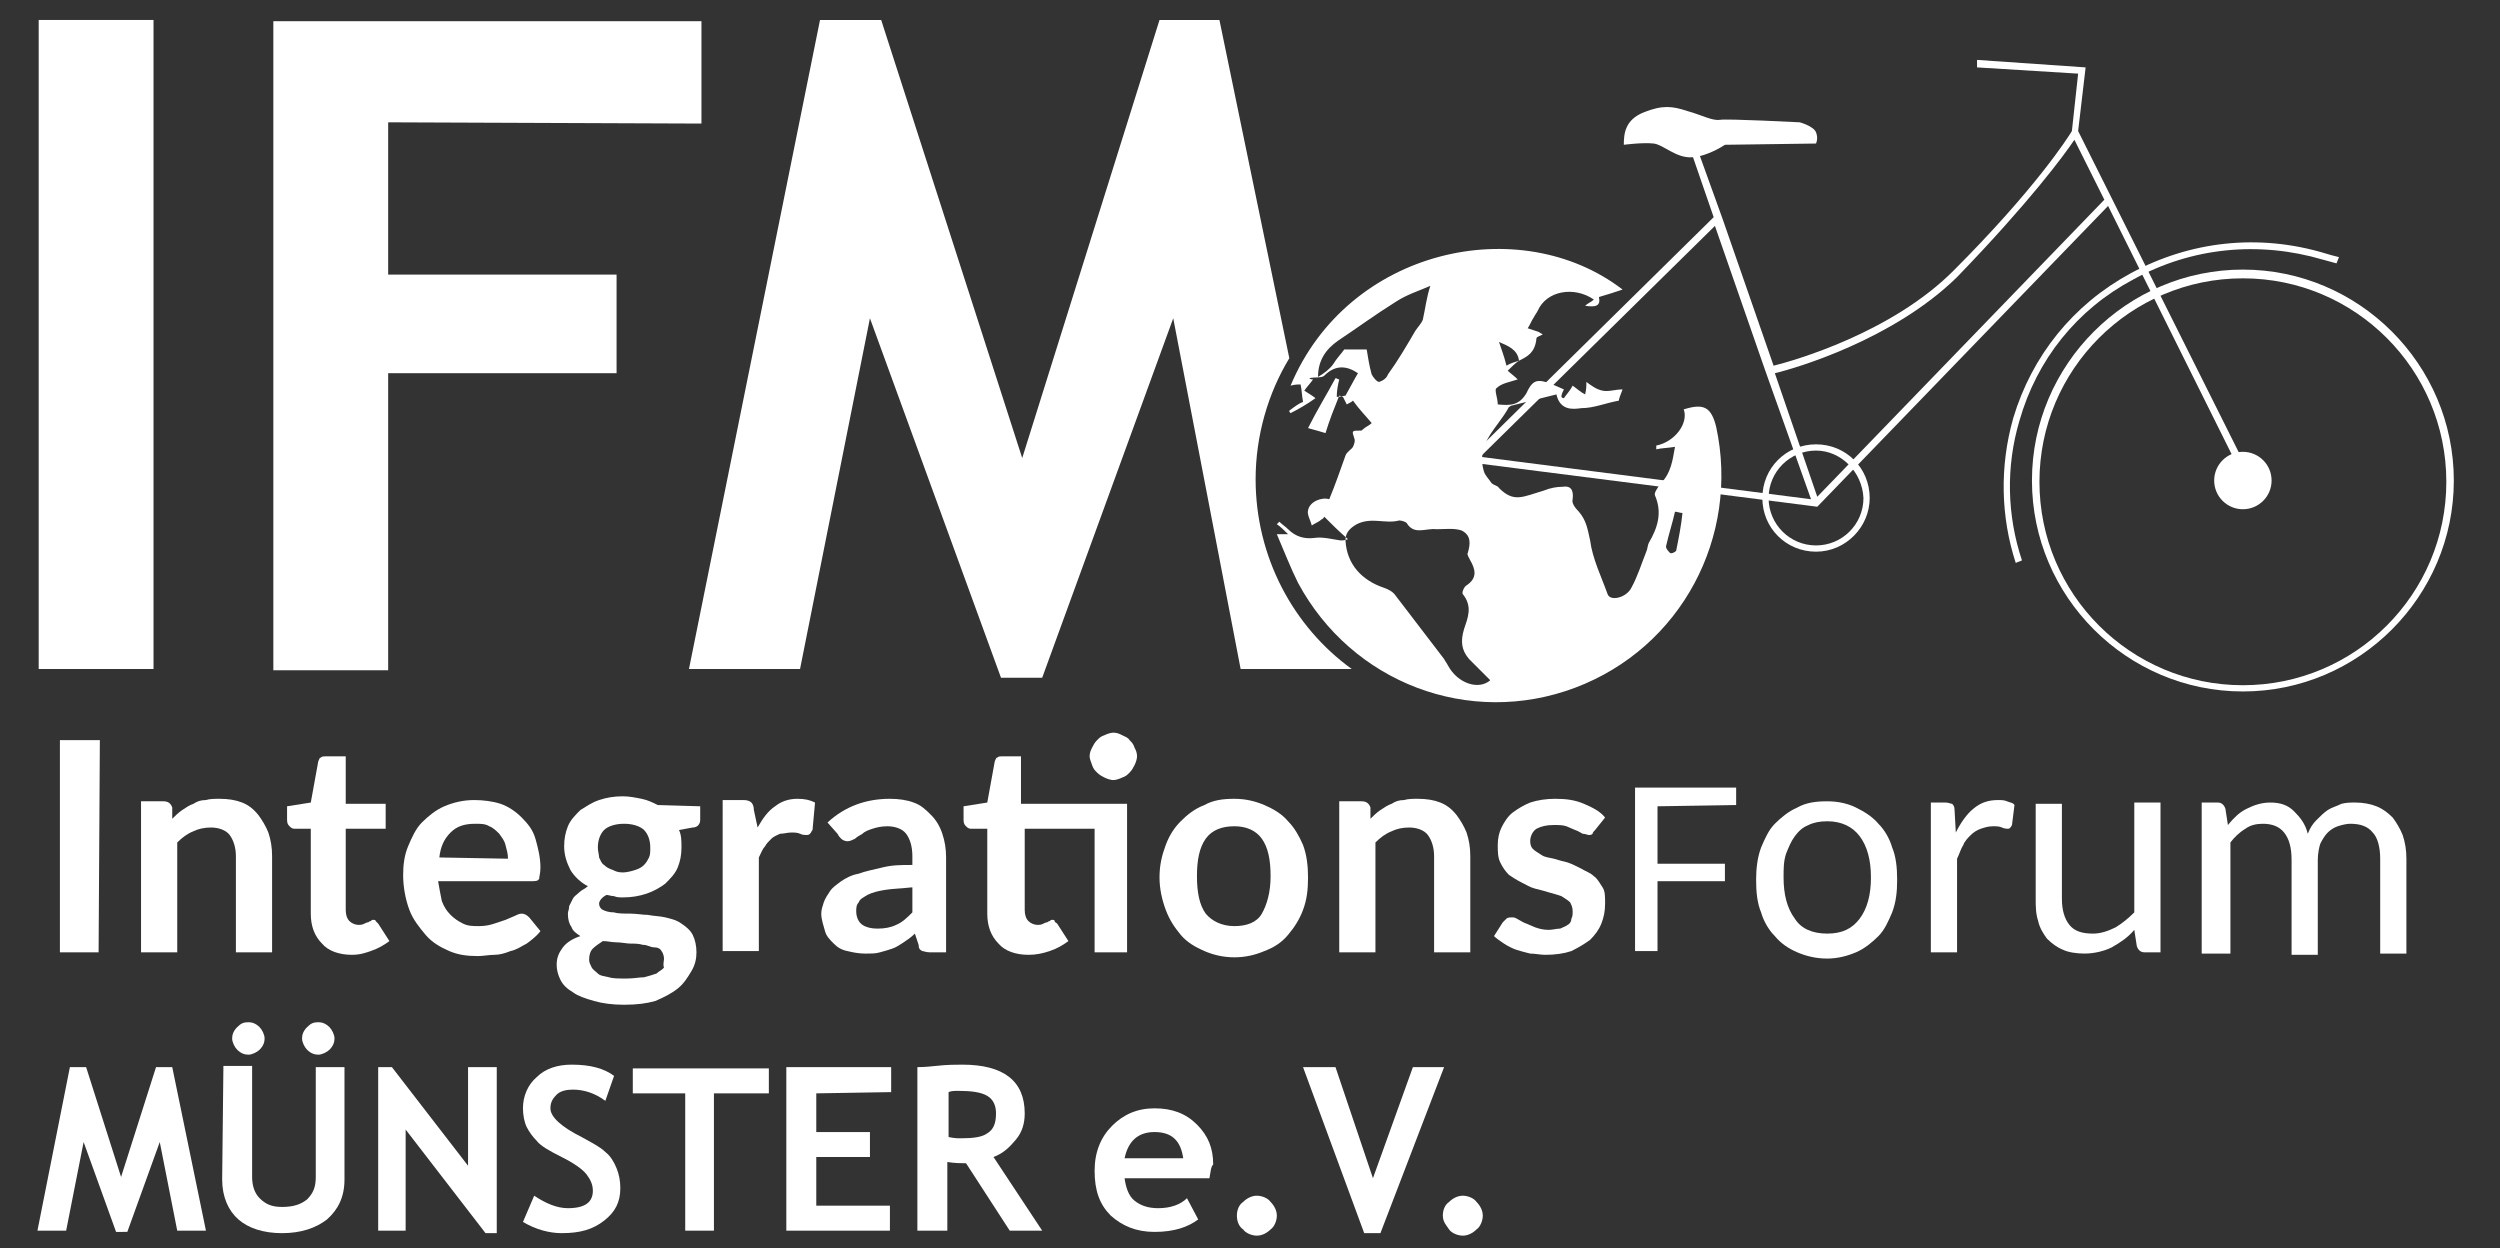
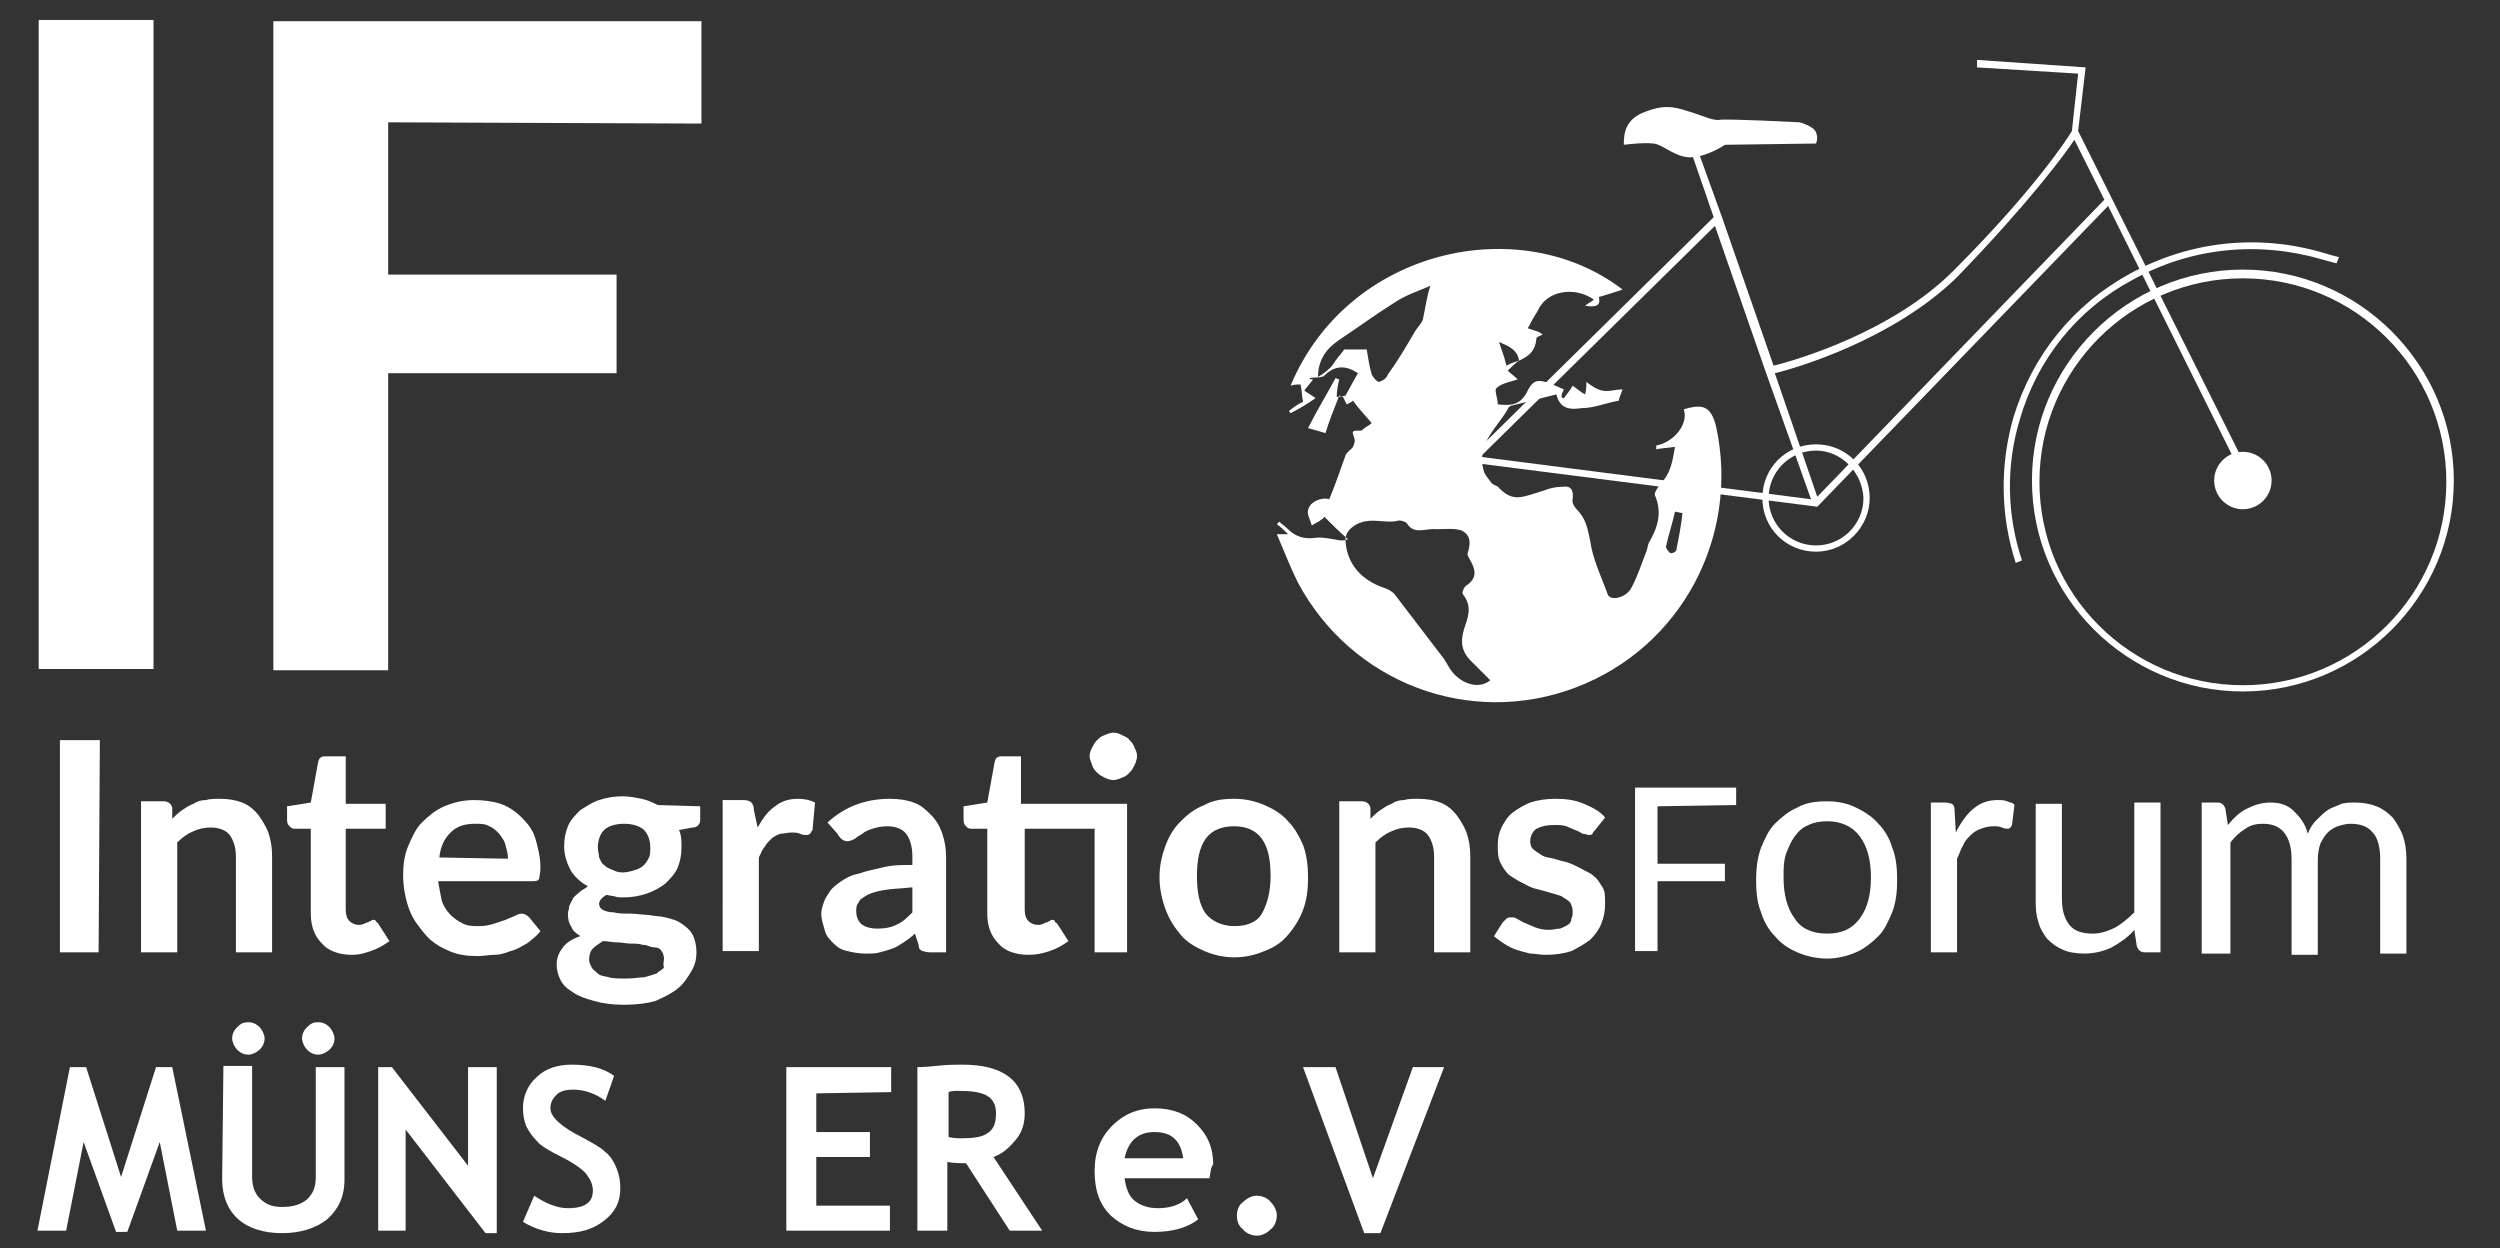
<svg xmlns="http://www.w3.org/2000/svg" version="1.1" id="Ebene_1" x="0px" y="0px" viewBox="0 0 200.3 100" style="enable-background:new 0 0 200.3 100;" xml:space="preserve">
  <rect x="0" y="0" width="200.3" height="100" fill="#333333" stroke="none" />
  <style type="text/css">
	.st0{fill:#FFFFFF;}
</style>
  <g>
    <path class="st0" d="M3.1,53.6v-52h9.2v52H3.1z" />
    <path class="st0" d="M31.1,9.8V22h18.3v7.9H31.1v23.8h-9.2v-52h34.3v8.2L31.1,9.8L31.1,9.8z" />
  </g>
-   <path class="st0" d="M100.6,38.4c0-3.5,1-6.9,2.7-9.7L97.7,1.6h-4.8l-11,35.1L70.6,1.6h-4.9l-10.5,52h8.9l5.6-28.1l10.5,28.8h3.3  L94,25.5l5.4,28.1h8.9C103.6,50.2,100.6,44.6,100.6,38.4z" />
  <g>
    <g>
      <path class="st0" d="M121.7,28.9c-0.3,0.2-0.6,0.5-0.9,0.8c0.2,0.2,0.5,0.4,0.8,0.7c-0.6,0.2-1.3,0.3-1.7,0.7    c-0.2,0.1,0.1,0.8,0.1,1.3c1,0.1,1.7,0.1,2.3-0.9c0.6-1.3,1-1.2,3-0.3c-0.1,0.2-0.2,0.4-0.2,0.6c0.1,0.1,0.1,0.1,0.2,0.1    c0.2-0.3,0.5-0.6,0.7-1c0.3,0.2,0.6,0.5,1,0.7c0.1-0.4,0.1-0.7,0.1-1c0.4,0.3,0.8,0.6,1.3,0.7s1-0.1,1.6-0.1    c-0.2,0.5-0.3,0.8-0.3,0.9c-1.1,0.2-2,0.6-3,0.6c-0.7,0.1-1.7,0.2-2-1.1c-1.2,0.3-2.4,0.6-3.6,0.9c-0.1,0-0.1,0.1-0.2,0.1    c-0.9,1.7-2.7,2.9-2,5.2c0.1,0.3,0.4,0.6,0.6,0.9c0.2,0.2,0.5,0.2,0.6,0.4c1.2,1.2,1.9,0.7,3.6,0.2c0.5-0.2,1-0.3,1.5-0.3    c0.6-0.1,0.9,0.2,0.8,1c-0.1,0.3,0.2,0.7,0.5,1c0.6,0.7,0.7,1.4,0.9,2.3c0.2,1.5,0.9,2.9,1.4,4.3c0.2,0.6,1.5,0.3,1.9-0.5    c0.5-0.9,0.8-1.9,1.2-2.9c0.1-0.2,0.1-0.5,0.2-0.7c0.7-1.2,1.1-2.4,0.5-3.8c-0.1-0.2,0.2-0.6,0.4-0.9c0.9-0.9,1-1.9,1.2-3    c-0.6,0.1-1.1,0.1-1.5,0.2c0-0.1,0-0.2,0-0.3c1.5-0.3,2.6-1.8,2.2-2.9c1.6-0.5,2.2-0.2,2.6,1.4c1.9,8.8-2.8,17.7-11.3,20.9    s-17.9-0.4-22.2-8.4c-0.6-1.2-1.1-2.5-1.7-3.9c0.4,0,0.6,0,0.9,0c-0.3-0.3-0.6-0.6-0.9-0.8c0.1-0.1,0.1-0.1,0.2-0.2    c0.2,0.2,0.5,0.4,0.7,0.6c0.6,0.6,1.3,0.8,2.1,0.7c0.7-0.1,1.4,0.1,2.1,0.2c0.2,0,0.3,0,0.6-0.1c-0.7-0.6-1.3-1.2-1.9-1.8    c0,0-0.1,0.2-0.2,0.2c-0.2,0.2-0.5,0.3-0.8,0.5c-0.1-0.4-0.4-0.9-0.3-1.2c0.1-0.7,1.1-1.1,1.7-0.9c0.5-1.2,0.9-2.4,1.3-3.5    c0.1-0.3,0.5-0.5,0.6-0.7s0.2-0.5,0.1-0.7c-0.2-0.6-0.2-0.6,0.5-0.6c0.1,0,0.1,0,0.2-0.1c0.2-0.2,0.5-0.3,0.7-0.5    c-0.5-0.6-1-1.1-1.5-1.8c-0.1,0.1-0.3,0.2-0.5,0.3c-0.1-0.2-0.2-0.4-0.3-0.6c-0.1,0-0.2-0.1-0.3-0.1c-0.4,1-0.8,2-1.1,3    c-0.3-0.1-0.7-0.2-1.4-0.4c0.7-1.4,1.5-2.7,2.2-4c0.1,0,0.2,0.1,0.3,0.1c-0.1,0.4-0.2,0.9-0.2,1.4c0.3,0,0.6-0.1,0.7-0.1    c0.4-0.7,0.7-1.3,1-1.8c-0.9-0.6-1.8-0.7-2.7,0.2c-0.2,0.2-0.8,0.1-1.2,0.2c0.1,0.1,0.2,0.1,0.3,0.1c-0.2,0.3-0.5,0.6-0.7,0.9    c0.3,0.2,0.5,0.3,0.9,0.6c-0.7,0.5-1.4,0.9-2,1.2c-0.1-0.1-0.1-0.1-0.1-0.2c0.4-0.3,0.8-0.6,1.1-0.7c-0.1-0.5-0.1-1-0.2-1.4    c-0.1,0-0.5,0-0.8,0.1c4.6-11,18.4-14,26.6-7.7c-0.6,0.2-1.2,0.4-1.9,0.6c0.2,0.8-0.4,0.8-1.1,0.7c0.2-0.2,0.5-0.3,0.7-0.5    c-1.6-1.1-3.8-0.7-4.5,0.9c-0.1,0.2-0.2,0.3-0.3,0.5c-0.2,0.3-0.3,0.6-0.5,0.9c0.3,0.1,0.6,0.2,0.9,0.3c0.1,0.1,0.2,0.1,0.3,0.2    l0,0c-0.2,0.1-0.5,0.2-0.5,0.3C123,28.3,122.3,28.6,121.7,28.9c-0.1-0.9-0.9-1.2-1.6-1.5c0.2,0.6,0.4,1.1,0.6,1.9    C121,29.1,121.4,29,121.7,28.9z M119.4,54.5c-0.6-0.6-1.1-1.1-1.7-1.7c-0.6-0.7-0.7-1.4-0.4-2.4c0.3-0.9,0.7-1.8-0.1-2.8    c-0.1-0.1,0.1-0.6,0.3-0.7c0.9-0.6,0.7-1.3,0.3-2c-0.1-0.2-0.3-0.5-0.2-0.6c0.2-0.7,0.3-1.4-0.5-1.8c-0.6-0.2-1.3-0.1-2-0.1    c-0.9-0.1-1.8,0.5-2.4-0.5c-0.1-0.1-0.4-0.2-0.6-0.2c-1.1,0.3-2.2-0.3-3.4,0.3c-0.7,0.4-0.9,0.8-0.9,1.3c0.1,1.9,1.3,3.2,3.1,3.8    c0.3,0.1,0.7,0.3,0.9,0.6c1.3,1.7,2.6,3.4,3.9,5.1c0.1,0.2,0.2,0.3,0.3,0.5C116.8,54.8,118.5,55.3,119.4,54.5z M114.6,22.9    c-0.9,0.4-1.9,0.7-2.8,1.3c-1.6,1-3.1,2.1-4.6,3.1c-1,0.7-1.6,1.6-1.6,2.9c0.5-0.3,0.9-0.6,1.2-1c0.3-0.5,0.7-0.9,0.9-1.2    c0.7,0,1.3,0,1.8,0c0.1,0.6,0.2,1.3,0.4,2c0.1,0.2,0.4,0.6,0.6,0.6c0.3-0.1,0.6-0.3,0.7-0.6c0.8-1.1,1.5-2.3,2.2-3.5    c0.2-0.3,0.5-0.6,0.6-0.9C114.2,24.7,114.3,23.8,114.6,22.9z M134.8,41.1c-0.2,0-0.4-0.1-0.6-0.1c-0.2,0.9-0.5,1.8-0.7,2.7    c-0.1,0.2,0.2,0.5,0.3,0.6s0.5-0.1,0.5-0.2C134.5,43.1,134.7,42.1,134.8,41.1z" />
    </g>
  </g>
  <g>
    <g>
      <path class="st0" d="M179.7,55.4c-9.3,0-16.9-7.6-16.9-16.9s7.6-16.9,16.9-16.9s16.9,7.6,16.9,16.9S189,55.4,179.7,55.4z     M179.7,22.3c-9,0-16.3,7.3-16.3,16.3s7.3,16.3,16.3,16.3S196,47.6,196,38.6S188.7,22.3,179.7,22.3z" />
    </g>
    <g>
      <path class="st0" d="M161.5,45.1c-1.2-3.7-1.3-7.7-0.2-11.6c1.5-5,4.8-9.1,9.4-11.6c4.8-2.6,10.3-3.2,15.6-1.6    c0.3,0.1,0.7,0.2,1.1,0.3l-0.2,0.5c-0.4-0.1-0.7-0.2-1.1-0.3c-5.1-1.5-10.5-1-15.2,1.6c-4.5,2.4-7.7,6.4-9.1,11.3    c-1.1,3.7-1,7.6,0.2,11.2L161.5,45.1z" />
    </g>
    <g>
      <circle class="st0" cx="179.7" cy="38.5" r="2.3" />
    </g>
    <g>
      <g>
        <path class="st0" d="M145.6,40.6L117.4,37l19.9-19.6l-2-5.8l0.5-0.2l2.2,6.1l0,0l4.1,11.8c1.6-0.4,9.4-2.6,14.4-7.6     c6.6-6.6,9.2-10.7,9.5-11.2l0.5-4.6l-8.1-0.5V4.8l8.7,0.6l-0.6,5.1l0,0l13.5,27l-0.5,0.3l-10.6-21.3L145.6,40.6z M118.6,36.6     l26.5,3.4l-3.7-10.4l0,0l-4-11.5L118.6,36.6z M142.2,29.9l3.4,9.9l23-23.8l-2.4-4.8c-0.8,1.2-3.6,5-9.4,11     C151.7,27.2,143.9,29.5,142.2,29.9z" />
      </g>
    </g>
    <g>
      <path class="st0" d="M130.1,11.6c0-0.9,0.1-2,1.6-2.6s2.3-0.5,3.5-0.1c1.1,0.3,2,0.8,2.6,0.7s6.4,0.2,6.4,0.2s1.1,0.3,1.3,0.8    s0,0.9,0,0.9l-7.3,0.1c0,0-1.3,0.9-2.6,1s-2.3-1-3.1-1.1C131.6,11.4,130.1,11.6,130.1,11.6z" />
    </g>
    <g>
      <path class="st0" d="M145.5,44.2c-2.4,0-4.3-1.9-4.3-4.3c0-2.4,1.9-4.3,4.3-4.3s4.3,1.9,4.3,4.3C149.8,42.2,147.9,44.2,145.5,44.2    z M145.5,36.1c-2.1,0-3.8,1.7-3.8,3.8s1.7,3.8,3.8,3.8s3.8-1.7,3.8-3.8C149.2,37.8,147.5,36.1,145.5,36.1z" />
    </g>
  </g>
  <g>
    <path class="st0" d="M7.9,76.3H4.8v-17H8L7.9,76.3L7.9,76.3z" />
    <path class="st0" d="M13.8,65.6c0.2-0.2,0.5-0.5,0.8-0.7s0.6-0.4,0.9-0.5c0.3-0.2,0.6-0.3,1-0.3c0.3-0.1,0.7-0.1,1.1-0.1   c0.7,0,1.3,0.1,1.8,0.3c0.5,0.2,0.9,0.5,1.3,1c0.3,0.4,0.6,0.9,0.8,1.4c0.2,0.6,0.3,1.2,0.3,1.9v7.7h-2.9v-7.7   c0-0.7-0.2-1.3-0.5-1.7s-0.9-0.6-1.5-0.6c-0.5,0-1,0.1-1.4,0.3c-0.5,0.2-0.9,0.5-1.3,0.9v8.8h-2.9V64.2h1.8c0.4,0,0.6,0.2,0.7,0.5   L13.8,65.6z" />
    <path class="st0" d="M28.2,76.5c-1,0-1.9-0.3-2.4-0.9c-0.6-0.6-0.9-1.4-0.9-2.4v-6.8h-1.3c-0.2,0-0.3-0.1-0.4-0.2S23,66,23,65.7   v-1.1l1.9-0.3l0.6-3.3c0.1-0.2,0.1-0.3,0.2-0.3c0.1-0.1,0.2-0.1,0.4-0.1h1.6v3.8h3.2v2h-3.2v6.5c0,0.4,0.1,0.7,0.3,0.9   c0.2,0.2,0.5,0.3,0.7,0.3s0.3,0,0.5-0.1s0.2-0.1,0.3-0.1c0.1-0.1,0.2-0.1,0.2-0.1c0.1-0.1,0.1-0.1,0.2-0.1s0.2,0,0.2,0.1   c0.1,0.1,0.1,0.1,0.2,0.2l0.9,1.4c-0.4,0.3-0.9,0.6-1.5,0.8C29.4,76.3,28.9,76.5,28.2,76.5z" />
    <path class="st0" d="M35.1,70.6c0.1,0.6,0.2,1.1,0.3,1.6c0.2,0.5,0.4,0.8,0.7,1.1c0.3,0.3,0.6,0.5,1,0.7s0.8,0.2,1.3,0.2   s0.9-0.1,1.2-0.2c0.3-0.1,0.6-0.2,0.9-0.3c0.2-0.1,0.5-0.2,0.7-0.3c0.2-0.1,0.4-0.2,0.6-0.2s0.4,0.1,0.6,0.3l0.9,1.1   c-0.3,0.4-0.7,0.7-1.1,1c-0.4,0.2-0.8,0.5-1.3,0.6c-0.5,0.2-0.9,0.3-1.3,0.3s-0.9,0.1-1.3,0.1c-0.9,0-1.6-0.1-2.3-0.4   c-0.7-0.3-1.4-0.7-1.9-1.3c-0.5-0.6-1-1.2-1.3-2s-0.5-1.8-0.5-2.8c0-0.8,0.1-1.6,0.4-2.3c0.3-0.7,0.6-1.4,1.1-1.9s1.1-1,1.8-1.3   c0.7-0.3,1.5-0.5,2.4-0.5c0.7,0,1.5,0.1,2.1,0.3s1.2,0.6,1.7,1.1s0.9,1,1.1,1.7s0.4,1.5,0.4,2.3c0,0.5-0.1,0.7-0.1,0.9   c-0.1,0.2-0.3,0.2-0.6,0.2H35v0H35.1z M40.7,68.8c0-0.4-0.1-0.7-0.2-1.1s-0.3-0.6-0.5-0.9c-0.2-0.2-0.5-0.5-0.8-0.6   C38.9,66,38.5,66,38.1,66c-0.9,0-1.5,0.2-2,0.7s-0.8,1.1-0.9,2L40.7,68.8L40.7,68.8z" />
    <path class="st0" d="M56.1,64.6v1.1c0,0.3-0.2,0.6-0.6,0.6l-1.1,0.2c0.2,0.4,0.2,0.9,0.2,1.4c0,0.6-0.1,1.1-0.3,1.6s-0.6,0.9-1,1.3   c-0.4,0.3-0.9,0.6-1.5,0.8s-1.2,0.3-1.9,0.3c-0.2,0-0.5,0-0.7-0.1c-0.2,0-0.5-0.1-0.6-0.1c-0.4,0.2-0.6,0.5-0.6,0.7   s0.1,0.4,0.3,0.5c0.2,0.1,0.5,0.2,0.9,0.2c0.3,0.1,0.8,0.1,1.3,0.1s1,0.1,1.4,0.1c0.5,0.1,1,0.1,1.4,0.2s0.9,0.2,1.3,0.5   c0.3,0.2,0.7,0.5,0.9,0.9s0.3,0.9,0.3,1.4s-0.1,1-0.4,1.5s-0.6,1-1.1,1.4s-1.1,0.7-1.8,1c-0.7,0.2-1.5,0.3-2.5,0.3   c-0.9,0-1.7-0.1-2.4-0.3c-0.7-0.2-1.3-0.4-1.7-0.7c-0.5-0.3-0.8-0.6-1-1s-0.3-0.8-0.3-1.2c0-0.6,0.2-1,0.5-1.4s0.8-0.7,1.4-0.9   c-0.3-0.2-0.6-0.4-0.7-0.7c-0.2-0.3-0.3-0.6-0.3-1.1c0-0.2,0.1-0.3,0.1-0.6c0.1-0.2,0.2-0.4,0.3-0.6c0.1-0.2,0.3-0.3,0.5-0.5   s0.5-0.3,0.7-0.5c-0.6-0.3-1.1-0.8-1.4-1.3c-0.3-0.6-0.5-1.2-0.5-1.9c0-0.6,0.1-1.1,0.3-1.6s0.6-0.9,1-1.3c0.5-0.3,0.9-0.6,1.5-0.8   c0.6-0.2,1.2-0.3,1.9-0.3c0.5,0,1,0.1,1.5,0.2c0.5,0.1,0.9,0.3,1.3,0.5L56.1,64.6L56.1,64.6z M53.2,76.8c0-0.2-0.1-0.5-0.2-0.6   c-0.1-0.2-0.3-0.3-0.6-0.3s-0.5-0.2-0.9-0.2c-0.3-0.1-0.7-0.1-1-0.1s-0.7-0.1-1.1-0.1c-0.4,0-0.7-0.1-1.1-0.1   c-0.3,0.2-0.6,0.4-0.8,0.6s-0.3,0.5-0.3,0.9c0,0.2,0.1,0.4,0.2,0.6s0.3,0.3,0.5,0.5s0.5,0.2,0.9,0.3c0.3,0.1,0.8,0.1,1.4,0.1   c0.6,0,1-0.1,1.4-0.1c0.4-0.1,0.7-0.2,1-0.3c0.2-0.2,0.5-0.3,0.6-0.5C53.1,77.3,53.2,77,53.2,76.8z M49.9,69.9c0.3,0,0.7-0.1,1-0.2   s0.5-0.2,0.7-0.4c0.2-0.2,0.3-0.4,0.4-0.6c0.1-0.2,0.1-0.5,0.1-0.8c0-0.6-0.2-1.1-0.5-1.4S50.7,66,50,66s-1.3,0.2-1.6,0.5   c-0.3,0.3-0.5,0.8-0.5,1.4c0,0.3,0.1,0.6,0.1,0.8c0.1,0.2,0.2,0.5,0.4,0.6c0.2,0.2,0.4,0.3,0.7,0.4C49.3,69.8,49.5,69.9,49.9,69.9z   " />
    <path class="st0" d="M60.7,66.3c0.4-0.7,0.8-1.3,1.4-1.7c0.5-0.4,1.1-0.6,1.8-0.6c0.6,0,1,0.1,1.4,0.3l-0.2,2.2   c-0.1,0.1-0.1,0.2-0.2,0.3c-0.1,0.1-0.2,0.1-0.3,0.1s-0.3,0-0.5-0.1s-0.5-0.1-0.7-0.1c-0.3,0-0.6,0.1-0.9,0.1   c-0.2,0.1-0.5,0.2-0.7,0.4c-0.2,0.2-0.4,0.4-0.5,0.6c-0.2,0.2-0.3,0.5-0.5,0.9v7.5h-2.9V64.1h1.7c0.3,0,0.5,0.1,0.6,0.2   s0.2,0.3,0.2,0.6L60.7,66.3z" />
    <path class="st0" d="M66.3,65.9c1.4-1.3,3.1-1.9,5-1.9c0.7,0,1.4,0.1,1.9,0.3c0.6,0.2,1,0.6,1.4,1s0.7,0.9,0.9,1.5s0.3,1.2,0.3,1.9   v7.6h-1.3c-0.3,0-0.5-0.1-0.6-0.1c-0.2-0.1-0.3-0.2-0.3-0.5l-0.3-0.9c-0.3,0.3-0.6,0.5-0.9,0.7c-0.3,0.2-0.6,0.4-0.9,0.5   c-0.3,0.1-0.6,0.2-1,0.3c-0.3,0.1-0.7,0.1-1.2,0.1s-1-0.1-1.4-0.2c-0.5-0.1-0.8-0.3-1.1-0.6c-0.3-0.3-0.6-0.6-0.7-1   s-0.3-0.9-0.3-1.4c0-0.3,0.1-0.6,0.2-0.9c0.1-0.3,0.3-0.6,0.5-0.9s0.5-0.5,0.9-0.8c0.3-0.2,0.8-0.5,1.4-0.6   c0.5-0.2,1.1-0.3,1.9-0.5s1.5-0.2,2.4-0.2v-0.7c0-0.8-0.2-1.4-0.5-1.8s-0.9-0.6-1.5-0.6c-0.5,0-0.9,0.1-1.2,0.2s-0.6,0.2-0.8,0.4   c-0.2,0.1-0.5,0.3-0.6,0.4c-0.2,0.1-0.4,0.2-0.6,0.2s-0.4-0.1-0.5-0.2s-0.2-0.2-0.3-0.4L66.3,65.9z M73,71.1   c-0.9,0.1-1.5,0.1-2.1,0.2s-1,0.2-1.4,0.4c-0.3,0.2-0.6,0.3-0.7,0.6c-0.2,0.2-0.2,0.5-0.2,0.7c0,0.5,0.2,0.9,0.5,1.1   s0.7,0.3,1.2,0.3c0.6,0,1.1-0.1,1.5-0.3c0.5-0.2,0.9-0.6,1.3-1v-2H73z" />
    <path class="st0" d="M90.6,76.3h-2.9v-9.9h-5.6v6.5c0,0.4,0.1,0.7,0.3,0.9s0.5,0.3,0.7,0.3s0.3,0,0.5-0.1s0.2-0.1,0.3-0.1   c0.1-0.1,0.2-0.1,0.2-0.1c0.1-0.1,0.1-0.1,0.2-0.1s0.2,0,0.2,0.1s0.1,0.1,0.2,0.2l0.9,1.4c-0.4,0.3-0.9,0.6-1.5,0.8   c-0.6,0.2-1.1,0.3-1.7,0.3c-1,0-1.9-0.3-2.4-0.9c-0.6-0.6-0.9-1.4-0.9-2.4v-6.8h-1.3c-0.2,0-0.3-0.1-0.4-0.2   c-0.1-0.1-0.2-0.2-0.2-0.5v-1.1l1.9-0.3l0.6-3.3c0.1-0.2,0.1-0.3,0.2-0.3c0.1-0.1,0.2-0.1,0.4-0.1h1.5v3.8h8.5v11.9L90.6,76.3   L90.6,76.3z M91.1,60.6c0,0.2-0.1,0.5-0.2,0.7s-0.2,0.4-0.4,0.6c-0.2,0.2-0.3,0.3-0.6,0.4c-0.2,0.1-0.5,0.2-0.7,0.2   s-0.5-0.1-0.7-0.2c-0.2-0.1-0.4-0.2-0.6-0.4c-0.2-0.2-0.3-0.3-0.4-0.6s-0.2-0.5-0.2-0.7c0-0.3,0.1-0.5,0.2-0.7s0.2-0.4,0.4-0.6   c0.2-0.2,0.3-0.3,0.6-0.4c0.2-0.1,0.5-0.2,0.7-0.2c0.3,0,0.5,0.1,0.7,0.2c0.2,0.1,0.5,0.2,0.6,0.4c0.2,0.2,0.3,0.3,0.4,0.6   C91,60.1,91.1,60.3,91.1,60.6z" />
    <path class="st0" d="M98.9,64c0.9,0,1.7,0.2,2.4,0.5s1.4,0.7,1.9,1.3c0.5,0.5,0.9,1.2,1.2,1.9c0.3,0.8,0.4,1.7,0.4,2.6   c0,1-0.1,1.8-0.4,2.6c-0.3,0.8-0.7,1.4-1.2,2s-1.1,1-1.9,1.3c-0.7,0.3-1.5,0.5-2.4,0.5s-1.7-0.2-2.4-0.5s-1.4-0.7-1.9-1.3   c-0.5-0.6-0.9-1.2-1.2-2s-0.5-1.7-0.5-2.6c0-1,0.2-1.8,0.5-2.6c0.3-0.8,0.7-1.4,1.2-1.9s1.1-1,1.9-1.3C97.2,64.1,98,64,98.9,64z    M98.9,74.2c1,0,1.8-0.3,2.2-1s0.7-1.7,0.7-3s-0.2-2.3-0.7-3s-1.3-1-2.2-1c-1,0-1.8,0.3-2.3,1s-0.7,1.7-0.7,3s0.2,2.3,0.7,3   C97.1,73.8,97.9,74.2,98.9,74.2z" />
    <path class="st0" d="M109.8,65.6c0.2-0.2,0.5-0.5,0.8-0.7s0.6-0.4,0.9-0.5c0.3-0.2,0.6-0.3,1-0.3c0.3-0.1,0.7-0.1,1.1-0.1   c0.7,0,1.3,0.1,1.8,0.3c0.5,0.2,0.9,0.5,1.3,1c0.3,0.4,0.6,0.9,0.8,1.4c0.2,0.6,0.3,1.2,0.3,1.9v7.7h-2.9v-7.7   c0-0.7-0.2-1.3-0.5-1.7s-0.9-0.6-1.5-0.6c-0.5,0-1,0.1-1.4,0.3c-0.5,0.2-0.9,0.5-1.3,0.9v8.8h-2.9V64.2h1.8c0.4,0,0.6,0.2,0.7,0.5   L109.8,65.6z" />
    <path class="st0" d="M127.8,66.5c-0.1,0.1-0.2,0.2-0.2,0.3c-0.1,0.1-0.2,0.1-0.3,0.1s-0.3-0.1-0.5-0.1c-0.2-0.1-0.3-0.2-0.6-0.3   c-0.2-0.1-0.5-0.2-0.7-0.3c-0.3-0.1-0.6-0.1-1-0.1c-0.6,0-1,0.1-1.4,0.3c-0.3,0.2-0.5,0.6-0.5,1c0,0.3,0.1,0.5,0.2,0.6   c0.2,0.2,0.4,0.3,0.7,0.5s0.6,0.2,1,0.3c0.3,0.1,0.7,0.2,1.1,0.3c0.3,0.1,0.7,0.3,1.1,0.5c0.3,0.2,0.7,0.3,1,0.6   c0.3,0.2,0.5,0.6,0.7,0.9s0.2,0.7,0.2,1.3c0,0.6-0.1,1.1-0.3,1.6s-0.5,0.9-0.9,1.3c-0.4,0.3-0.9,0.6-1.5,0.9   c-0.6,0.2-1.3,0.3-2.1,0.3c-0.4,0-0.8-0.1-1.2-0.1c-0.4-0.1-0.8-0.2-1.1-0.3s-0.7-0.3-1-0.5s-0.6-0.4-0.8-0.6l0.7-1.1   c0.1-0.1,0.2-0.2,0.3-0.3c0.1-0.1,0.3-0.1,0.5-0.1s0.3,0.1,0.5,0.2s0.3,0.2,0.6,0.3c0.2,0.1,0.5,0.2,0.7,0.3   c0.3,0.1,0.6,0.2,1.1,0.2c0.3,0,0.6-0.1,0.9-0.1c0.2-0.1,0.5-0.2,0.6-0.3c0.2-0.1,0.3-0.3,0.3-0.5c0.1-0.2,0.1-0.3,0.1-0.6   c0-0.3-0.1-0.5-0.2-0.7c-0.2-0.2-0.4-0.3-0.7-0.5c-0.3-0.1-0.6-0.2-1-0.3c-0.3-0.1-0.7-0.2-1.1-0.3c-0.4-0.1-0.7-0.3-1.1-0.5   s-0.7-0.4-1-0.6c-0.3-0.3-0.5-0.6-0.7-1s-0.2-0.9-0.2-1.4s0.1-1,0.3-1.4s0.5-0.9,0.9-1.2c0.4-0.3,0.9-0.6,1.4-0.8   c0.6-0.2,1.3-0.3,2-0.3c0.9,0,1.6,0.1,2.3,0.4s1.3,0.6,1.7,1.1L127.8,66.5z" />
    <path class="st0" d="M132.8,64.6v4.6h5.4v1.4h-5.4v5.6H131V63.1h8.1v1.4L132.8,64.6L132.8,64.6z" />
    <path class="st0" d="M146.4,64.2c0.9,0,1.7,0.2,2.3,0.5s1.3,0.7,1.8,1.3c0.5,0.5,0.9,1.2,1.1,1.9c0.3,0.7,0.4,1.6,0.4,2.6   s-0.1,1.8-0.4,2.6c-0.3,0.7-0.6,1.4-1.1,1.9s-1.1,1-1.8,1.3s-1.5,0.5-2.3,0.5c-0.9,0-1.7-0.2-2.4-0.5s-1.3-0.7-1.8-1.3   c-0.5-0.5-0.9-1.2-1.1-1.9c-0.3-0.7-0.4-1.6-0.4-2.6c0-0.9,0.1-1.8,0.4-2.6c0.3-0.7,0.6-1.4,1.1-1.9s1.1-1,1.8-1.3   C144.7,64.3,145.5,64.2,146.4,64.2z M146.4,74.8c1.2,0,2-0.4,2.6-1.2c0.6-0.8,0.9-1.9,0.9-3.3s-0.3-2.5-0.9-3.3   c-0.6-0.8-1.5-1.2-2.6-1.2c-0.6,0-1.1,0.1-1.5,0.3c-0.5,0.2-0.8,0.5-1.1,0.9s-0.5,0.9-0.7,1.4c-0.2,0.6-0.2,1.2-0.2,1.9   c0,1.4,0.3,2.5,0.9,3.3C144.3,74.4,145.2,74.8,146.4,74.8z" />
    <path class="st0" d="M156.7,66.7c0.4-0.8,0.9-1.5,1.4-1.9c0.6-0.5,1.2-0.7,2-0.7c0.2,0,0.5,0,0.7,0.1s0.5,0.1,0.6,0.3l-0.2,1.6   c-0.1,0.2-0.2,0.3-0.3,0.3s-0.3,0-0.5-0.1s-0.5-0.1-0.7-0.1c-0.4,0-0.7,0.1-1,0.2s-0.6,0.3-0.8,0.5s-0.5,0.5-0.6,0.8   c-0.2,0.3-0.3,0.7-0.5,1.1v7.5h-2.1v-12h1.2c0.2,0,0.4,0.1,0.5,0.1c0.1,0.1,0.2,0.2,0.2,0.5L156.7,66.7z" />
    <path class="st0" d="M173.1,64.3v12h-1.3c-0.3,0-0.5-0.2-0.6-0.5l-0.2-1.3c-0.5,0.6-1.1,1-1.8,1.4c-0.6,0.3-1.4,0.5-2.2,0.5   c-0.6,0-1.3-0.1-1.7-0.3c-0.5-0.2-0.9-0.5-1.3-0.9c-0.3-0.4-0.6-0.9-0.7-1.4c-0.2-0.6-0.2-1.2-0.2-1.8v-7.6h2.1V72   c0,0.9,0.2,1.6,0.6,2.1c0.4,0.5,1,0.7,1.9,0.7c0.6,0,1.2-0.2,1.8-0.5c0.5-0.3,1-0.7,1.5-1.2v-8.8L173.1,64.3L173.1,64.3z" />
    <path class="st0" d="M176.4,76.3v-12h1.3c0.3,0,0.5,0.2,0.6,0.5l0.2,1.3c0.5-0.6,0.9-1,1.5-1.3s1.2-0.5,1.9-0.5   c0.8,0,1.4,0.2,1.9,0.7s0.9,1,1.1,1.8c0.2-0.5,0.4-0.8,0.7-1.1s0.6-0.6,0.9-0.8s0.7-0.3,1.1-0.5c0.4-0.1,0.7-0.1,1.1-0.1   c0.6,0,1.2,0.1,1.7,0.3c0.5,0.2,0.9,0.5,1.3,0.9c0.3,0.4,0.6,0.9,0.8,1.4c0.2,0.6,0.3,1.2,0.3,1.9v7.6h-2.1v-7.6   c0-0.9-0.2-1.7-0.6-2.1c-0.4-0.5-1-0.7-1.8-0.7c-0.3,0-0.7,0.1-1,0.2s-0.6,0.3-0.8,0.5c-0.2,0.2-0.4,0.5-0.6,0.9   c-0.1,0.3-0.2,0.8-0.2,1.3v7.6h-2.1v-7.6c0-1-0.2-1.7-0.6-2.2s-1-0.7-1.7-0.7c-0.5,0-1,0.1-1.4,0.4c-0.5,0.3-0.9,0.7-1.2,1.1v8.9   h-2.3V76.3z" />
    <path class="st0" d="M16.5,98.6h-2.3l-1.4-7.1l-2.6,7.2H9.3l-2.6-7.2l-1.4,7.1H3l2.6-13.1h1.3l2.8,8.8l2.8-8.8h1.3L16.5,98.6z" />
    <path class="st0" d="M17.9,85.4h2.3v8.9c0,0.7,0.2,1.3,0.6,1.7c0.5,0.5,1,0.7,1.8,0.7c0.9,0,1.5-0.2,2-0.6c0.5-0.5,0.7-1,0.7-1.8   v-8.8h2.3v9c0,1.4-0.5,2.4-1.4,3.2c-0.9,0.7-2.1,1.1-3.6,1.1s-2.7-0.4-3.5-1.1s-1.3-1.8-1.3-3.2L17.9,85.4L17.9,85.4z M19.9,81.9   c0.3,0,0.6,0.1,0.9,0.4c0.2,0.2,0.4,0.6,0.4,0.9s-0.1,0.6-0.4,0.9c-0.2,0.2-0.6,0.4-0.9,0.4s-0.6-0.1-0.9-0.4   c-0.2-0.2-0.4-0.6-0.4-0.9s0.1-0.6,0.4-0.9S19.5,81.9,19.9,81.9z M25.5,81.9c0.3,0,0.6,0.1,0.9,0.4c0.2,0.2,0.4,0.6,0.4,0.9   s-0.1,0.6-0.4,0.9c-0.2,0.2-0.6,0.4-0.9,0.4s-0.6-0.1-0.9-0.4c-0.2-0.2-0.4-0.6-0.4-0.9s0.1-0.6,0.4-0.9S25.1,81.9,25.5,81.9z" />
    <path class="st0" d="M38.9,98.8l-6.4-8.3v8.1h-2.2V85.5h1.1l6.1,7.9v-7.9h2.3v13.3H38.9L38.9,98.8z" />
    <path class="st0" d="M41.9,97.9l0.9-2.1c0.9,0.6,1.8,1,2.7,1c1.4,0,2-0.5,2-1.4c0-0.5-0.2-0.9-0.5-1.3s-1-0.9-2-1.4s-1.7-0.9-2-1.3   c-0.3-0.3-0.6-0.7-0.8-1.1s-0.3-1-0.3-1.5c0-1,0.4-1.9,1.1-2.5c0.7-0.7,1.7-1,2.8-1c1.5,0,2.6,0.3,3.4,0.9l-0.7,2   c-0.8-0.6-1.7-0.9-2.6-0.9c-0.5,0-1,0.1-1.3,0.4s-0.5,0.6-0.5,1.1c0,0.7,0.9,1.5,2.5,2.3c0.9,0.5,1.5,0.8,1.9,1.2   c0.4,0.3,0.7,0.8,0.9,1.3s0.3,1,0.3,1.6c0,1.1-0.4,1.9-1.3,2.6s-1.9,1-3.4,1C44,98.8,42.9,98.5,41.9,97.9z" />
-     <path class="st0" d="M57.2,87.6v11h-2.3v-11h-4.2v-2h10.9v2H57.2z" />
    <path class="st0" d="M65.4,87.6v3.1h4.3v2h-4.3v3.9h5.9v2H63V85.5h8.4v2L65.4,87.6L65.4,87.6z" />
    <path class="st0" d="M80.9,98.6l-3.5-5.4c-0.3,0-0.9,0-1.5-0.1v5.5h-2.4V85.5c0.1,0,0.6,0,1.5-0.1s1.6-0.1,2.1-0.1   c3.3,0,5,1.3,5,3.9c0,0.8-0.2,1.5-0.7,2.1s-1,1.1-1.8,1.4l3.9,5.9L80.9,98.6L80.9,98.6z M76,87.5v3.6c0.5,0.1,0.7,0.1,1,0.1   c1,0,1.7-0.1,2.1-0.4c0.5-0.3,0.7-0.8,0.7-1.6c0-0.6-0.2-1.1-0.7-1.4s-1.3-0.4-2.3-0.4C76.5,87.4,76.2,87.4,76,87.5z" />
    <path class="st0" d="M96.9,94.4h-6.8c0.1,0.7,0.3,1.4,0.8,1.8s1.1,0.6,1.9,0.6c1,0,1.8-0.3,2.3-0.8l0.9,1.7c-0.8,0.6-1.9,1-3.5,1   c-1.5,0-2.6-0.5-3.5-1.3c-0.9-0.9-1.3-2-1.3-3.6c0-1.5,0.5-2.7,1.4-3.6s2-1.4,3.4-1.4s2.5,0.4,3.4,1.3s1.3,1.9,1.3,3.2   C97,93.5,97,93.9,96.9,94.4z M90.1,92.8h4.7c-0.2-1.4-0.9-2.1-2.3-2.1C91.2,90.7,90.4,91.4,90.1,92.8z" />
    <path class="st0" d="M99.1,97.4c0-0.5,0.2-0.9,0.5-1.1c0.3-0.3,0.7-0.5,1.1-0.5s0.9,0.2,1.1,0.5c0.3,0.3,0.5,0.7,0.5,1.1   s-0.2,0.9-0.5,1.1c-0.3,0.3-0.7,0.5-1.1,0.5s-0.9-0.2-1.1-0.5C99.3,98.3,99.1,97.9,99.1,97.4z" />
    <path class="st0" d="M110.6,98.8h-1.3l-4.9-13.3h2.6l3,8.9l3.2-8.9h2.5L110.6,98.8z" />
-     <path class="st0" d="M115.6,97.4c0-0.5,0.2-0.9,0.5-1.1c0.3-0.3,0.7-0.5,1.1-0.5s0.9,0.2,1.1,0.5c0.3,0.3,0.5,0.7,0.5,1.1   s-0.2,0.9-0.5,1.1c-0.3,0.3-0.7,0.5-1.1,0.5s-0.9-0.2-1.1-0.5S115.6,97.9,115.6,97.4z" />
  </g>
</svg>